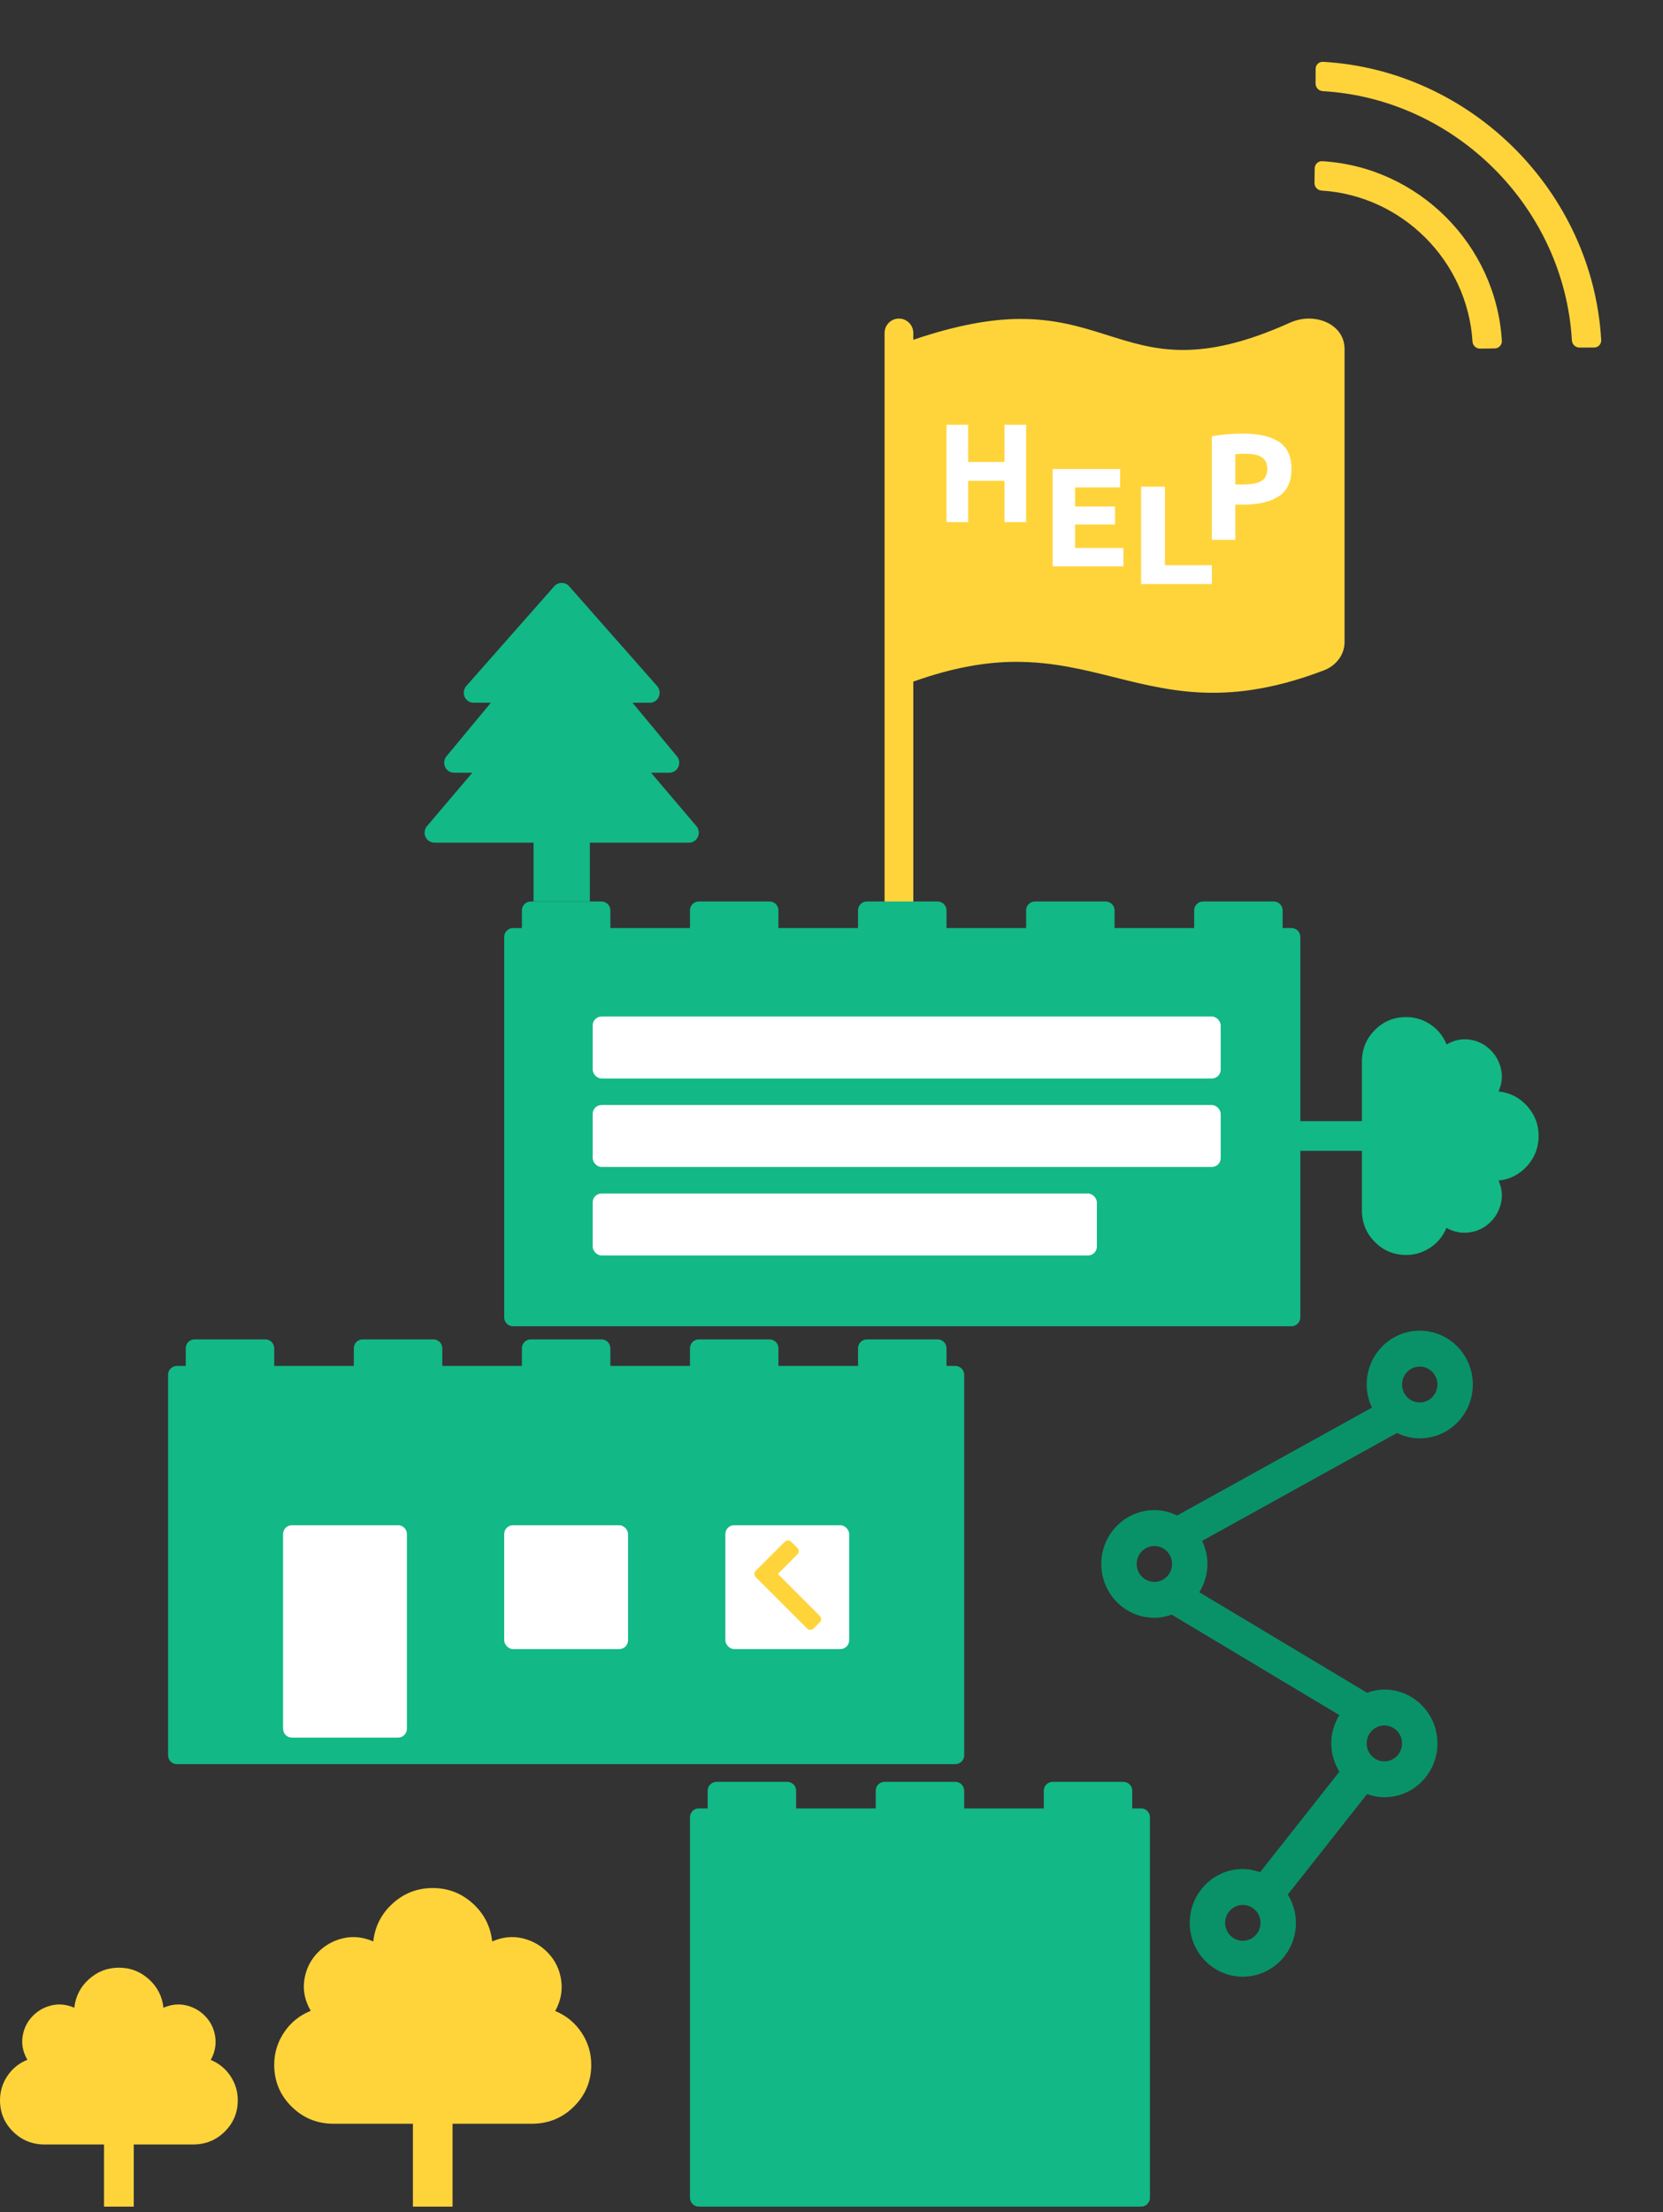
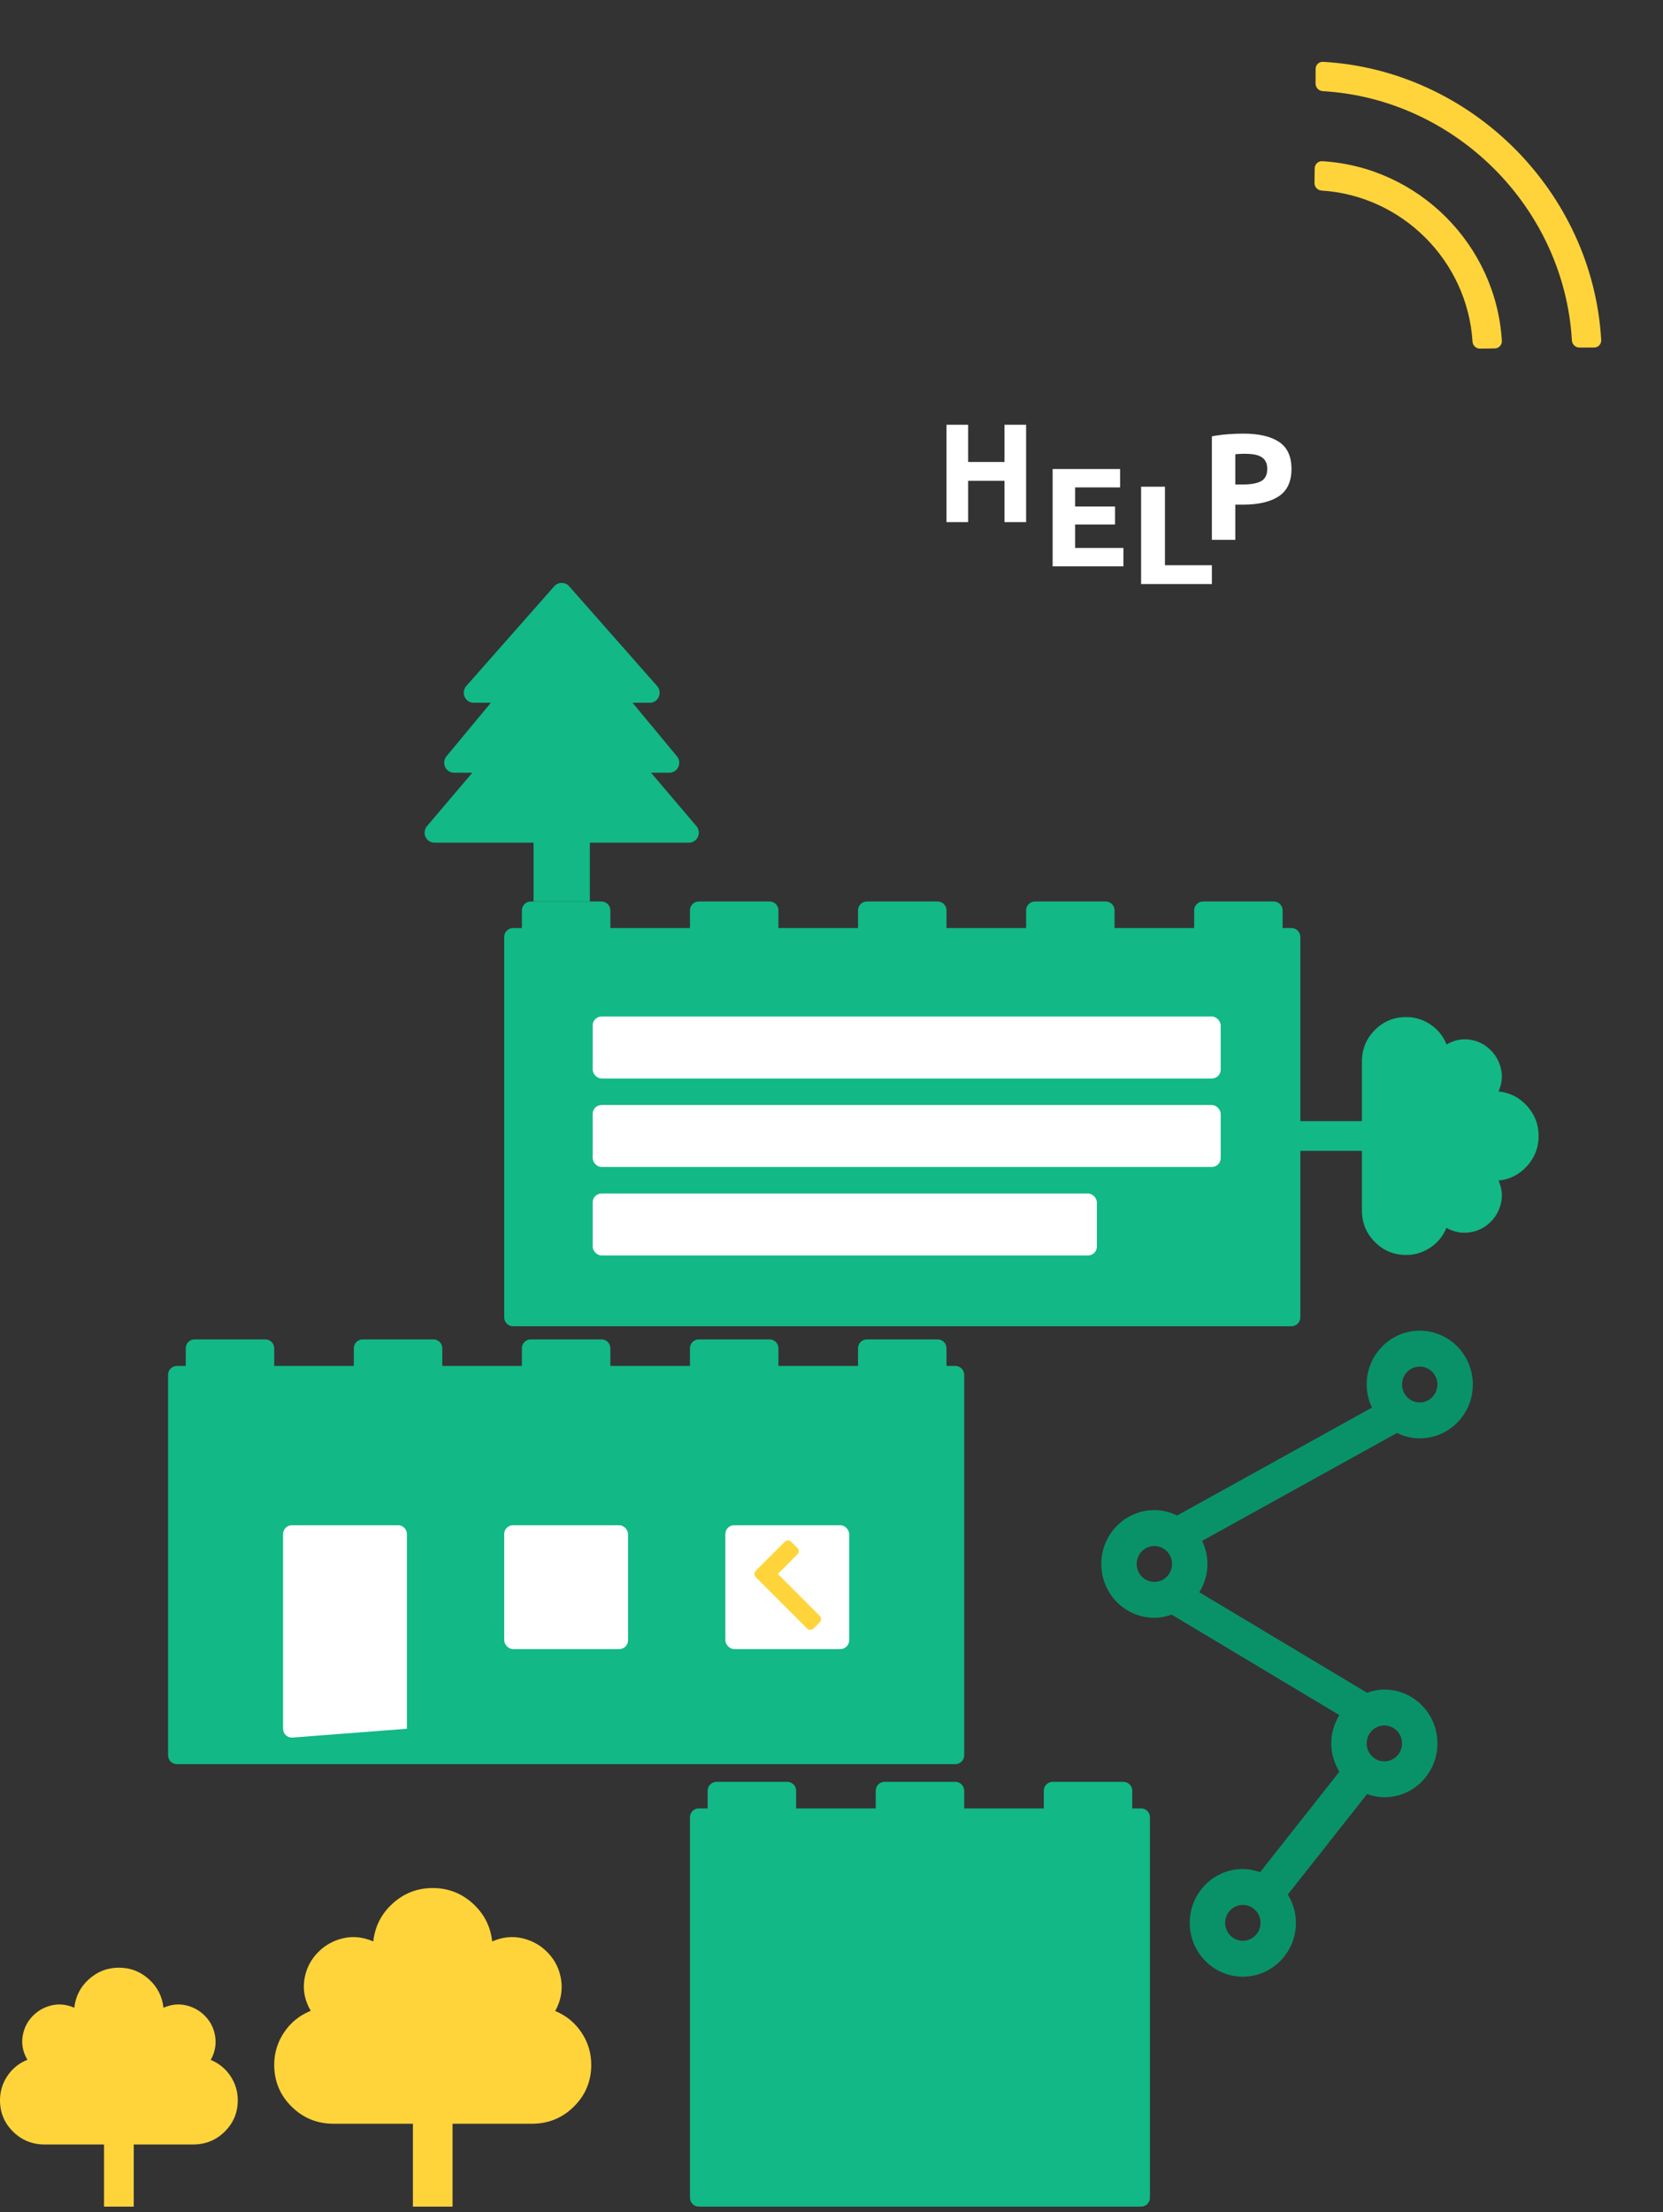
<svg xmlns="http://www.w3.org/2000/svg" width="188px" height="250px" viewBox="0 0 188 250" version="1.1">
  <rect x="0" y="0" width="188" height="250" fill="#333333" stroke="none" />
  <title>Group 8</title>
  <g id="Pages" stroke="none" stroke-width="1" fill="none" fill-rule="evenodd">
    <g id="Start-je-project---Desktop-0.4" transform="translate(-627, -2278)">
      <g id="Group-8" transform="translate(627, 2278)">
-         <path d="M147.979,36 C147.268,36 146.527,36.152 145.826,36.468 C140.698,38.775 136.911,39.548 133.732,39.548 C127.021,39.548 123.121,36.041 115.374,36.041 C112.165,36.041 108.245,36.701 103.249,38.399 L103.249,37.626 C103.249,36.732 102.518,36 101.625,36 C100.731,36 100,36.732 100,37.626 L100,102.187 C100,102.634 100.366,103 100.812,103 L102.437,103 C102.884,103 103.249,102.634 103.249,102.187 L103.249,77.026 C107.738,75.42 111.535,74.79 114.876,74.79 C123.121,74.79 128.869,78.286 137.124,78.286 C140.708,78.286 144.75,77.626 149.685,75.745 C151.106,75.196 152,73.926 152,72.574 L152,39.395 C151.99,37.321 150.101,36 147.979,36 Z" id="Shape" fill="#FFD43B" />
        <path d="M178.892,31.556 C179.217,31.222 179.2,30.689 178.851,30.38 C170.713,23.163 158.291,23.158 150.148,30.38 C149.799,30.689 149.782,31.222 150.106,31.556 L151.264,32.746 C151.578,33.069 152.095,33.085 152.433,32.787 C159.284,26.747 169.707,26.742 176.566,32.787 C176.904,33.085 177.421,33.068 177.734,32.746 L178.892,31.556 Z M186.727,22.374 C174.193,11.2 154.786,11.218 142.273,22.374 C141.926,22.683 141.906,23.206 142.233,23.535 L143.401,24.713 C143.718,25.033 144.245,25.051 144.582,24.75 C155.804,14.758 173.187,14.75 184.418,24.75 C184.756,25.051 185.282,25.033 185.599,24.713 L186.767,23.535 C187.094,23.206 187.074,22.683 186.727,22.374 Z" id="Shape" fill="#FFD43B" transform="translate(164.5, 23.5) rotate(45) translate(-164.5, -23.5)" />
        <polygon id="Path" fill="#FFFFFF" fill-rule="nonzero" points="109.446 59 109.446 54.333 113.554 54.333 113.554 59 116 59 116 48 113.554 48 113.554 52.206 109.446 52.206 109.446 48 107 48 107 59" />
        <polygon id="Path" fill="#FFFFFF" fill-rule="nonzero" points="127 64 127 61.921 121.542 61.921 121.542 59.27 126.055 59.27 126.055 57.238 121.542 57.238 121.542 55.079 126.625 55.079 126.625 53 119 53 119 64" />
        <polygon id="Path" fill="#FFFFFF" fill-rule="nonzero" points="137 66 137 63.873 131.695 63.873 131.695 55 129 55 129 66" />
        <path d="M140.539,49 C142.297,49 143.647,49.311 144.588,49.933 C145.529,50.555 146,51.573 146,52.989 C146,54.415 145.524,55.445 144.571,56.078 C143.618,56.712 142.257,57.029 140.488,57.029 L140.488,57.029 L139.654,57.029 L139.654,61 L137,61 L137,49.308 L137.44,49.229 C137.887,49.156 138.353,49.103 138.837,49.068 C139.484,49.023 140.051,49 140.539,49 Z M140.709,51.277 C140.516,51.277 140.326,51.282 140.139,51.294 C139.952,51.305 139.79,51.317 139.654,51.328 L139.654,51.328 L139.654,54.752 L140.488,54.752 C141.406,54.752 142.098,54.626 142.563,54.375 C143.028,54.124 143.261,53.656 143.261,52.971 C143.261,52.641 143.201,52.367 143.082,52.15 C142.963,51.933 142.793,51.759 142.572,51.628 C142.351,51.496 142.081,51.405 141.764,51.354 C141.446,51.302 141.095,51.277 140.709,51.277 Z" id="Combined-Shape" fill="#FFFFFF" fill-rule="nonzero" />
        <path d="M68,101.873 C68.552,101.873 69,102.32 69,102.873 L69,102.873 L69,104.873 L78,104.873 L78,102.873 C78,102.36 78.386,101.937 78.883,101.879 L79,101.873 L87,101.873 C87.552,101.873 88,102.32 88,102.873 L88,102.873 L88,104.873 L97,104.873 L97,102.873 C97,102.36 97.386,101.937 97.883,101.879 L98,101.873 L106,101.873 C106.552,101.873 107,102.32 107,102.873 L107,102.873 L107,104.873 L116,104.873 L116,102.873 C116,102.36 116.386,101.937 116.883,101.879 L117,101.873 L125,101.873 C125.552,101.873 126,102.32 126,102.873 L126,102.873 L126,104.873 L135,104.873 L135,102.873 C135,102.36 135.386,101.937 135.883,101.879 L136,101.873 L144,101.873 C144.552,101.873 145,102.32 145,102.873 L145,102.873 L145,104.873 L146,104.873 C146.552,104.873 147,105.32 147,105.873 L147,148.873 C147,149.425 146.552,149.873 146,149.873 L58,149.873 C57.448,149.873 57,149.425 57,148.873 L57,105.873 C57,105.32 57.448,104.873 58,104.873 L59,104.873 L59,102.873 C59,102.36 59.386,101.937 59.883,101.879 L60,101.873 Z" id="Combined-Shape" fill="#12B886" />
        <path d="M30,151.356 C30.552,151.356 31,151.804 31,152.356 L31,152.356 L31,154.356 L40,154.356 L40,152.356 C40,151.843 40.386,151.421 40.883,151.363 L41,151.356 L49,151.356 C49.552,151.356 50,151.804 50,152.356 L50,152.356 L50,154.356 L59,154.356 L59,152.356 C59,151.843 59.386,151.421 59.883,151.363 L60,151.356 L68,151.356 C68.552,151.356 69,151.804 69,152.356 L69,152.356 L69,154.356 L78,154.356 L78,152.356 C78,151.843 78.386,151.421 78.883,151.363 L79,151.356 L87,151.356 C87.552,151.356 88,151.804 88,152.356 L88,152.356 L88,154.356 L97,154.356 L97,152.356 C97,151.843 97.386,151.421 97.883,151.363 L98,151.356 L106,151.356 C106.552,151.356 107,151.804 107,152.356 L107,152.356 L107,154.356 L108,154.356 C108.552,154.356 109,154.804 109,155.356 L109,198.356 C109,198.909 108.552,199.356 108,199.356 L20,199.356 C19.448,199.356 19,198.909 19,198.356 L19,155.356 C19,154.804 19.448,154.356 20,154.356 L21,154.356 L21,152.356 C21,151.843 21.386,151.421 21.883,151.363 L22,151.356 Z" id="Combined-Shape" fill="#12B886" />
        <path d="M89,201.356 C89.552,201.356 90,201.804 90,202.356 L90,202.356 L90,204.356 L99,204.356 L99,202.356 C99,201.843 99.386,201.421 99.883,201.363 L100,201.356 L108,201.356 C108.552,201.356 109,201.804 109,202.356 L109,202.356 L109,204.356 L118,204.356 L118,202.356 C118,201.843 118.386,201.421 118.883,201.363 L119,201.356 L127,201.356 C127.552,201.356 128,201.804 128,202.356 L128,202.356 L128,204.356 L129,204.356 C129.552,204.356 130,204.804 130,205.356 L130,248.356 C130,248.909 129.552,249.356 129,249.356 L79,249.356 C78.448,249.356 78,248.909 78,248.356 L78,205.356 C78,204.804 78.448,204.356 79,204.356 L80,204.356 L80,202.356 C80,201.843 80.386,201.421 80.883,201.363 L81,201.356 Z" id="Combined-Shape" fill="#12B886" />
        <path d="M172.719,186.958 C173.651,187.528 174.739,187.873 175.917,187.873 C179.276,187.873 182,185.186 182,181.873 C182,178.559 179.276,175.873 175.917,175.873 C172.557,175.873 169.833,178.559 169.833,181.873 C169.833,182.561 169.975,183.211 170.192,183.828 L158.836,192.788 C157.905,192.216 156.816,191.871 155.639,191.871 C154.462,191.871 153.373,192.216 152.441,192.788 L141.086,173.828 C141.303,173.213 141.444,172.561 141.444,171.873 C141.444,168.559 138.721,165.873 135.361,165.873 C132.001,165.873 129.278,168.559 129.278,171.873 C129.278,172.798 129.507,173.663 129.886,174.445 L117.692,196.473 C116.898,196.099 116.021,195.873 115.083,195.873 C111.724,195.873 109,198.559 109,201.873 C109,205.186 111.724,207.873 115.083,207.873 C118.443,207.873 121.167,205.186 121.167,201.873 C121.167,200.948 120.937,200.083 120.558,199.3 L132.753,177.273 C133.546,177.646 134.423,177.873 135.361,177.873 C136.538,177.873 137.627,177.528 138.559,176.956 L149.914,195.916 C149.697,196.533 149.556,197.184 149.556,197.873 C149.556,201.186 152.279,203.873 155.639,203.873 C158.999,203.873 161.722,201.186 161.722,197.873 C161.722,197.184 161.58,196.533 161.364,195.916 L172.719,186.958 Z M175.917,179.873 C177.034,179.873 177.944,180.77 177.944,181.873 C177.944,182.975 177.034,183.873 175.917,183.873 C174.799,183.873 173.889,182.975 173.889,181.873 C173.889,180.77 174.799,179.873 175.917,179.873 Z M115.083,203.873 C113.966,203.873 113.056,202.975 113.056,201.873 C113.056,200.77 113.966,199.873 115.083,199.873 C116.201,199.873 117.111,200.77 117.111,201.873 C117.111,202.975 116.201,203.873 115.083,203.873 Z M135.361,173.873 C134.243,173.873 133.333,172.975 133.333,171.873 C133.333,170.77 134.243,169.873 135.361,169.873 C136.479,169.873 137.389,170.77 137.389,171.873 C137.389,172.975 136.479,173.873 135.361,173.873 Z M155.639,199.873 C154.521,199.873 153.611,198.975 153.611,197.873 C153.611,196.77 154.521,195.873 155.639,195.873 C156.757,195.873 157.667,196.77 157.667,197.873 C157.667,198.975 156.757,199.873 155.639,199.873 Z" id="Shape" fill="#099268" transform="translate(145.5, 186.873) scale(-1, 1) rotate(90) translate(-145.5, -186.873)" />
        <rect id="Rectangle" fill="#FFFFFF" x="57" y="172.356" width="14" height="14" rx="1" />
-         <path d="M33,172.356 L45,172.356 C45.552,172.356 46,172.804 46,173.356 L46,195.356 C46,195.909 45.552,196.356 45,196.356 L33,196.356 C32.448,196.356 32,195.909 32,195.356 L32,173.356 C32,172.804 32.448,172.356 33,172.356 Z" id="Rectangle" fill="#FFFFFF" />
+         <path d="M33,172.356 L45,172.356 C45.552,172.356 46,172.804 46,173.356 L46,195.356 L33,196.356 C32.448,196.356 32,195.909 32,195.356 L32,173.356 C32,172.804 32.448,172.356 33,172.356 Z" id="Rectangle" fill="#FFFFFF" />
        <rect id="Rectangle" fill="#FFFFFF" x="67" y="114.873" width="71" height="7" rx="1" />
        <rect id="Rectangle" fill="#FFFFFF" x="67" y="124.873" width="71" height="7" rx="1" />
        <rect id="Rectangle" fill="#FFFFFF" x="67" y="134.873" width="57" height="7" rx="1" />
        <rect id="Rectangle" fill="#FFFFFF" x="82" y="172.356" width="14" height="14" rx="1" />
        <path d="M78.729,93.357 L73.6,87.32 L75.678,87.32 C76.109,87.32 76.503,87.065 76.682,86.666 C76.863,86.266 76.803,85.796 76.524,85.461 L71.507,79.412 L73.464,79.412 C73.901,79.412 74.297,79.15 74.476,78.742 C74.653,78.334 74.58,77.859 74.288,77.526 L64.323,66.23 C63.9,65.753 63.099,65.753 62.676,66.23 L52.711,77.526 C52.419,77.859 52.346,78.335 52.523,78.742 C52.702,79.15 53.098,79.412 53.535,79.412 L55.492,79.412 L50.475,85.461 C50.196,85.796 50.135,86.266 50.317,86.666 C50.496,87.065 50.89,87.32 51.32,87.32 L53.398,87.32 L48.27,93.357 C47.987,93.692 47.92,94.165 48.099,94.566 C48.281,94.969 48.674,95.227 49.107,95.227 L60.317,95.227 L60.317,101.873 L66.683,101.873 L66.683,95.227 L77.893,95.227 C78.325,95.227 78.719,94.968 78.9,94.566 C79.08,94.165 79.013,93.692 78.729,93.357 Z" id="Shape" fill="#12B886" />
        <path d="M65.72,229.657 C64.973,228.547 63.97,227.738 62.71,227.23 L62.78,227.23 C63.387,226.12 63.608,224.975 63.445,223.796 C63.282,222.617 62.803,221.599 62.01,220.744 C61.217,219.888 60.248,219.322 59.105,219.044 C57.962,218.767 56.807,218.883 55.64,219.391 C55.453,217.68 54.718,216.247 53.435,215.09 C52.152,213.934 50.647,213.356 48.92,213.356 C47.193,213.356 45.688,213.934 44.405,215.09 C43.122,216.247 42.387,217.68 42.2,219.391 C41.033,218.883 39.878,218.767 38.735,219.044 C37.592,219.322 36.623,219.888 35.83,220.744 C35.037,221.599 34.558,222.617 34.395,223.796 C34.232,224.975 34.477,226.12 35.13,227.23 C33.87,227.738 32.867,228.547 32.12,229.657 C31.373,230.767 31,231.993 31,233.334 C31,235.184 31.653,236.756 32.96,238.051 C34.267,239.346 35.853,239.993 37.72,239.993 L46.68,239.993 L46.68,249.356 L51.16,249.356 L51.16,239.993 L60.12,239.993 C61.987,239.993 63.573,239.346 64.88,238.051 C66.187,236.756 66.84,235.184 66.84,233.334 C66.84,231.993 66.467,230.767 65.72,229.657 Z" id="Path" fill="#FFD43B" />
        <path d="M26.04,234.582 C25.48,233.75 24.727,233.143 23.782,232.761 L23.835,232.761 C24.29,231.929 24.456,231.07 24.334,230.186 C24.211,229.302 23.852,228.538 23.258,227.897 C22.663,227.255 21.936,226.83 21.079,226.622 C20.221,226.414 19.355,226.501 18.48,226.882 C18.34,225.599 17.789,224.524 16.826,223.657 C15.864,222.79 14.735,222.356 13.44,222.356 C12.145,222.356 11.016,222.79 10.054,223.657 C9.091,224.524 8.54,225.599 8.4,226.882 C7.525,226.501 6.659,226.414 5.801,226.622 C4.944,226.83 4.217,227.255 3.623,227.897 C3.028,228.538 2.669,229.302 2.546,230.186 C2.424,231.07 2.608,231.929 3.098,232.761 C2.152,233.143 1.4,233.75 0.84,234.582 C0.28,235.414 0,236.334 0,237.339 C0,238.727 0.49,239.906 1.47,240.877 C2.45,241.848 3.64,242.334 5.04,242.334 L11.76,242.334 L11.76,249.356 L15.12,249.356 L15.12,242.334 L21.84,242.334 C23.24,242.334 24.43,241.848 25.41,240.877 C26.39,239.906 26.88,238.727 26.88,237.339 C26.88,236.334 26.6,235.414 26.04,234.582 Z" id="Path" fill="#FFD43B" />
        <path d="M173.04,127.098 C172.48,126.266 171.727,125.659 170.782,125.278 L170.835,125.278 C171.29,124.445 171.456,123.587 171.334,122.702 C171.211,121.818 170.852,121.055 170.257,120.413 C169.663,119.772 168.936,119.347 168.079,119.139 C167.221,118.931 166.355,119.017 165.48,119.399 C165.34,118.115 164.789,117.04 163.826,116.173 C162.864,115.306 161.735,114.873 160.44,114.873 C159.145,114.873 158.016,115.306 157.054,116.173 C156.091,117.04 155.54,118.115 155.4,119.399 C154.525,119.017 153.659,118.931 152.801,119.139 C151.944,119.347 151.217,119.772 150.623,120.413 C150.028,121.055 149.669,121.818 149.546,122.702 C149.424,123.587 149.608,124.445 150.097,125.278 C149.153,125.659 148.4,126.266 147.84,127.098 C147.28,127.931 147,128.85 147,129.856 C147,131.243 147.49,132.422 148.47,133.393 C149.45,134.365 150.64,134.85 152.04,134.85 L158.76,134.85 L158.76,141.873 L162.12,141.873 L162.12,134.85 L168.84,134.85 C170.24,134.85 171.43,134.365 172.41,133.393 C173.39,132.422 173.88,131.243 173.88,129.856 C173.88,128.85 173.6,127.931 173.04,127.098 Z" id="Path" fill="#12B886" transform="translate(160.44, 128.373) rotate(90) translate(-160.44, -128.373)" />
        <path d="M88.15,182.749 L93.964,176.934 C94.161,176.737 94.161,176.417 93.964,176.219 L93.249,175.504 C93.051,175.307 92.731,175.307 92.534,175.504 L87.792,180.246 L85.578,178.032 C85.381,177.835 85.061,177.835 84.863,178.032 L84.148,178.747 C83.951,178.945 83.951,179.265 84.148,179.462 L87.434,182.749 C87.632,182.946 87.952,182.946 88.15,182.749 L88.15,182.749 Z" id="Path" fill="#FFD43B" transform="translate(89.056, 179.127) rotate(90) translate(-89.056, -179.127)" />
      </g>
    </g>
  </g>
</svg>